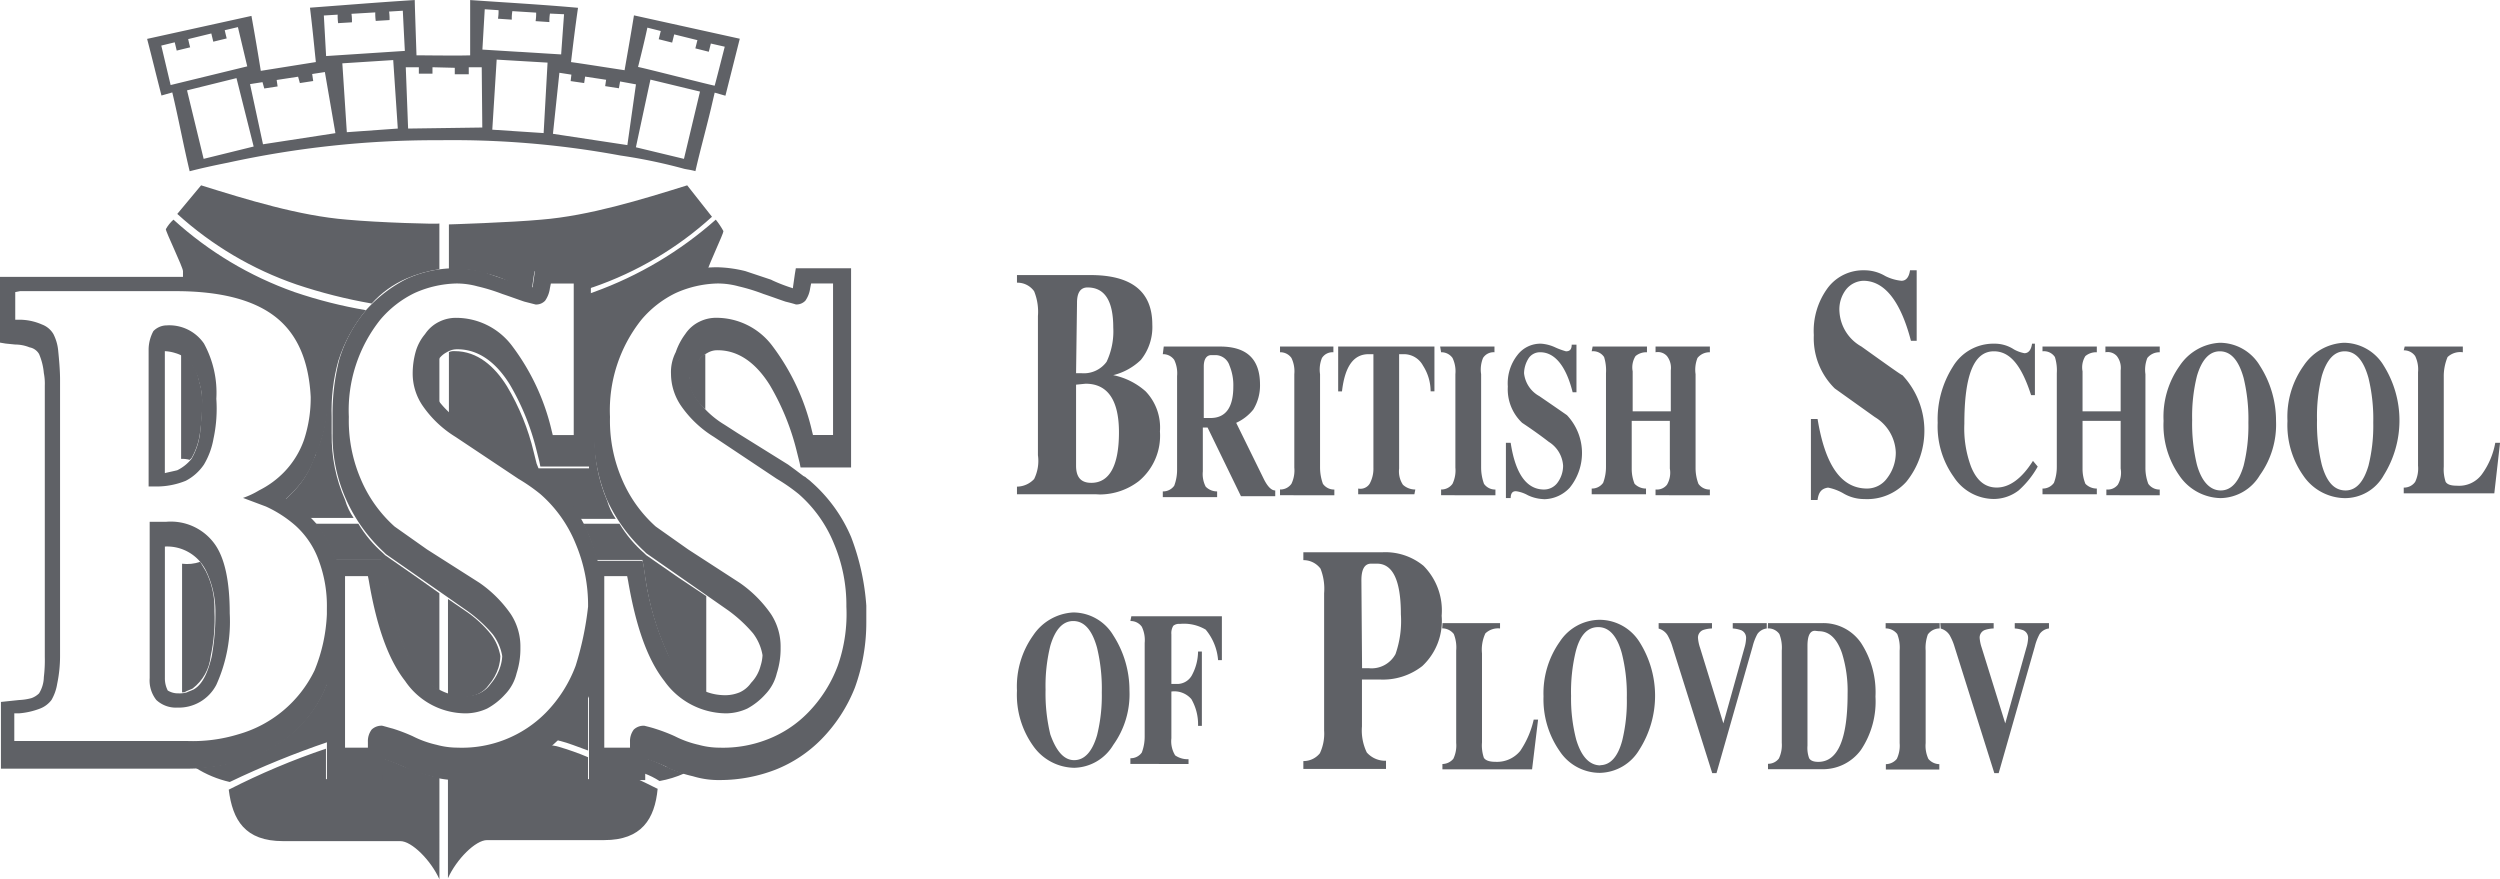
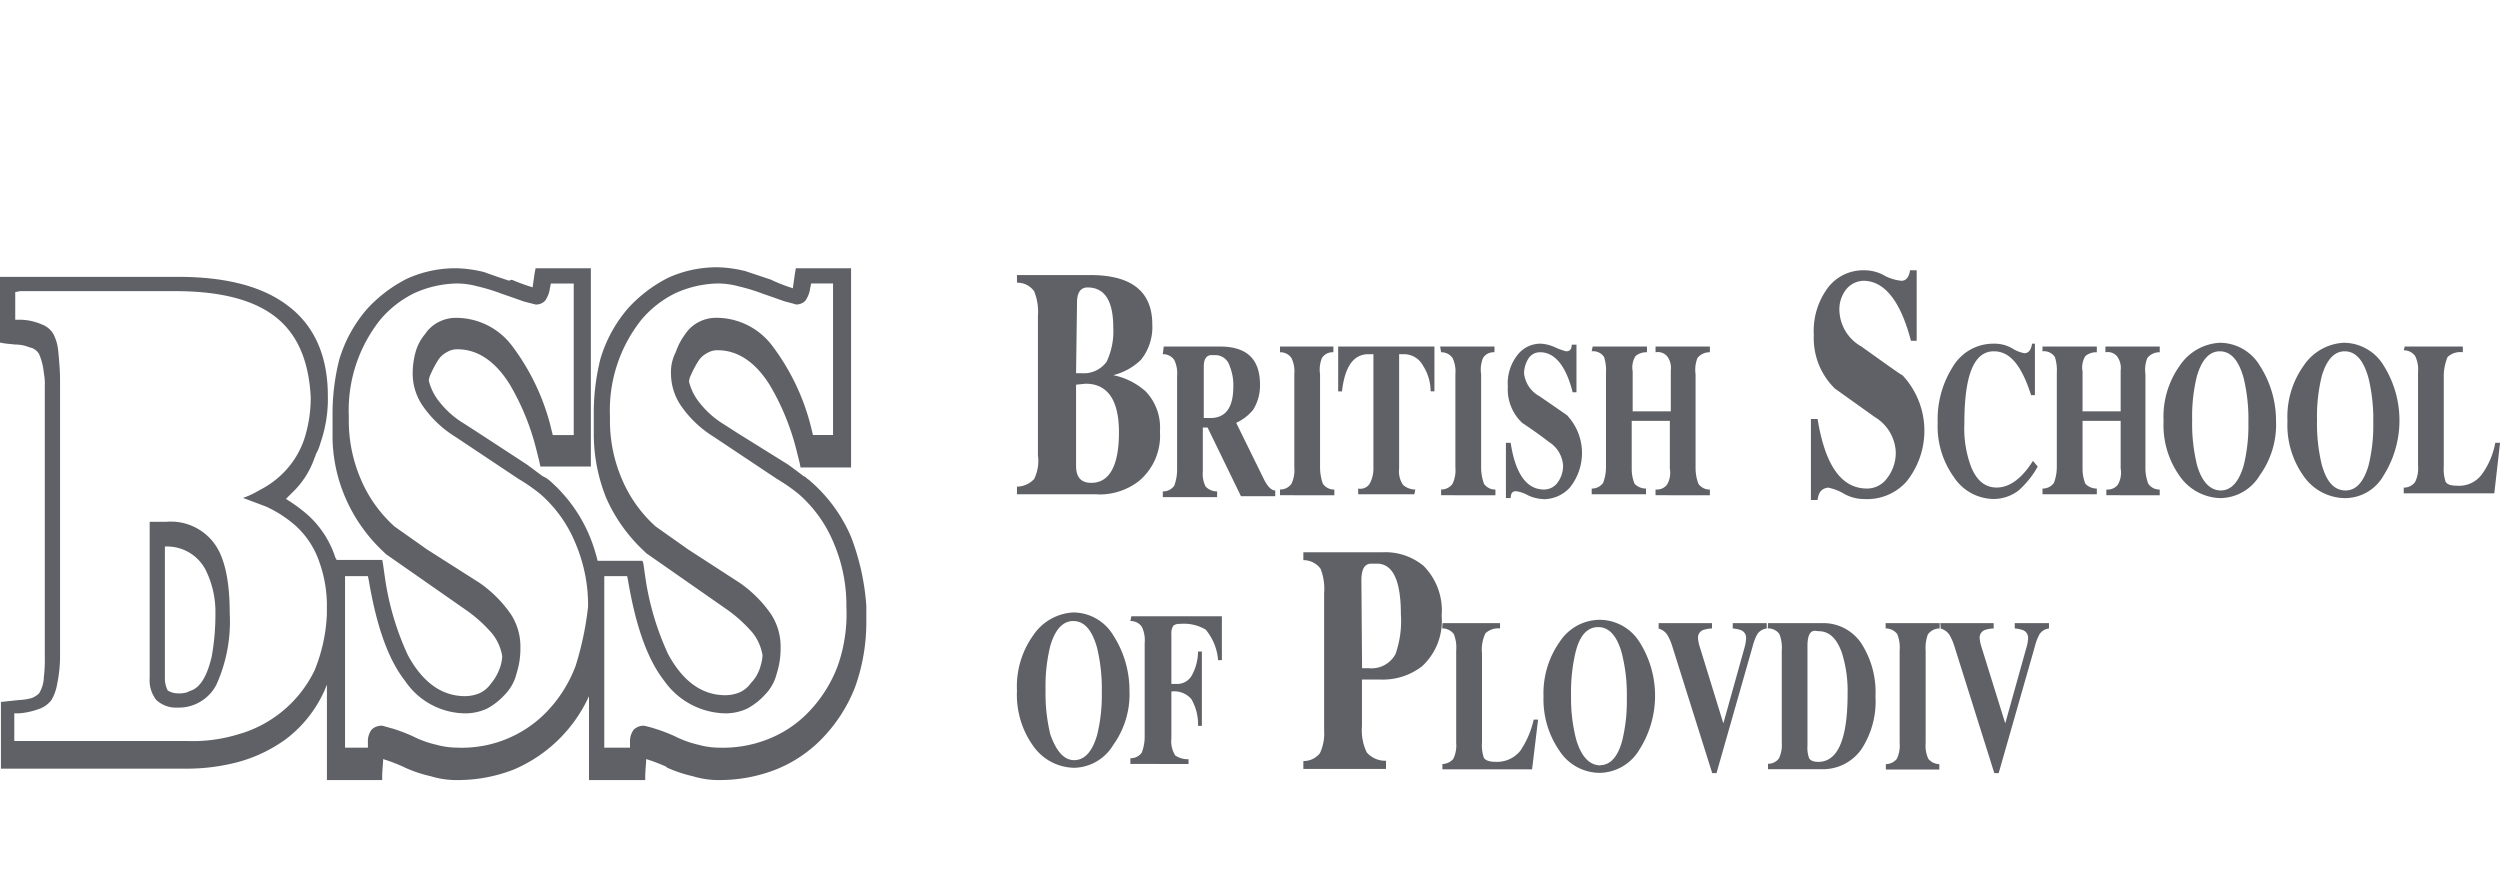
<svg xmlns="http://www.w3.org/2000/svg" width="221.713" height="77.971" viewBox="0 0 221.713 77.971">
  <defs>
    <clipPath id="clip-path">
-       <path id="Path_1" data-name="Path 1" d="M47.069,63.656A4.243,4.243,0,0,1,46.9,64.67a4.432,4.432,0,0,1-.845,1.521,2.485,2.485,0,0,1-1.014.845,3.392,3.392,0,0,1-1.268.254,7.4,7.4,0,0,1-1.352-.169V58.584l1.606,1.1a10.118,10.118,0,0,1,2.2,2.029A4.42,4.42,0,0,1,47.069,63.656Zm-5.663-26.2a9.238,9.238,0,0,0-.676,1.268c-.085.169-.085.423-.169.592a3.883,3.883,0,0,0,.93,1.86c0,.085.085.085.169.169V37.2C41.575,37.2,41.49,37.368,41.405,37.453Zm-9.3,6.509V42.44a16.465,16.465,0,0,1,.592-4.987,13.685,13.685,0,0,1,2.451-4.48,40.971,40.971,0,0,1-6.339-1.606,31.606,31.606,0,0,1-10.735-6.424,3.309,3.309,0,0,0-.676.845c0,.254,1.521,3.381,1.521,3.719V30.1c3.212.085,6.762.676,9.3,2.62s3.466,4.818,3.466,7.945a11.973,11.973,0,0,1-.676,4.226c-.085.254-.254.592-.338.845,0,.169-.085.254-.169.423a7.714,7.714,0,0,1-2.029,3.127l-.507.507a9.487,9.487,0,0,1,1.86,1.352l.254.254h3.973a5.606,5.606,0,0,1-.761-1.606A13.857,13.857,0,0,1,32.108,43.961ZM39.63,56.64,36.841,54.7l-.085-.085-.085-.085a10.98,10.98,0,0,1-2.2-2.62h-3.8a9.029,9.029,0,0,1,1.691,3.043c0,.085,0,.085.085.169H36.5l.085.423.169,1.183a24.538,24.538,0,0,0,2.029,6.847A6.473,6.473,0,0,0,41.659,66.7V58.077ZM31.431,66.7a11.046,11.046,0,0,1-3.381,4.226,13.028,13.028,0,0,1-4.226,2.029,14.846,14.846,0,0,1-3.8.592,9.676,9.676,0,0,0,3.043,1.268,78.252,78.252,0,0,1,8.706-3.55V66.107C31.516,66.276,31.516,66.53,31.431,66.7Zm30.345,6.762h0a10.8,10.8,0,0,0-1.86-.761v.085l-.085,1.268h0a6.739,6.739,0,0,1,1.352.676h0a9.487,9.487,0,0,0,2.2-.676A9.013,9.013,0,0,1,61.776,73.461Zm-9.551-2.536-.169.169c.085,0,.254.085.338.085.676.169,1.521.507,2.451.845v-4.9A13.274,13.274,0,0,1,52.225,70.925ZM62.791,56.64,60,54.7l-.085-.085-.085-.085a10.979,10.979,0,0,1-2.2-2.62H54.423c.169.338.338.761.507,1.1a20.4,20.4,0,0,1,.676,2.113h4.057l.085.423.169,1.183a24.538,24.538,0,0,0,2.029,6.847,6.6,6.6,0,0,0,3.381,3.381V58.331Zm1.775-19.187a2.326,2.326,0,0,0-.676,1.268c-.085.169-.085.423-.169.592a4.669,4.669,0,0,0,1.521,2.451v-4.9C64.988,36.946,64.819,37.2,64.566,37.453Zm1.606-12.51a33.4,33.4,0,0,1-10.819,6.424c-.169.085-.338.085-.423.169V47H50.45l-.169-.423-.254-1.014a20.639,20.639,0,0,0-2.367-5.832c-1.1-1.775-2.62-3.127-4.649-3.127a1.072,1.072,0,0,0-.507.085v5.494a12.094,12.094,0,0,0,1.268.93l1.183.761,4.4,2.874.676.507.676.507.169.085c.169.085.338.254.592.423a13.642,13.642,0,0,1,2.62,3.212H57.3a5.606,5.606,0,0,1-.761-1.606,13.783,13.783,0,0,1-1.1-5.832V42.524a16.465,16.465,0,0,1,.592-4.987,13.685,13.685,0,0,1,2.451-4.48,9.272,9.272,0,0,1,3.55-2.7,9.485,9.485,0,0,1,3.381-.845c.169-.676,1.437-3.3,1.437-3.55A7.051,7.051,0,0,0,66.172,24.943ZM59.241,74.56h-4.4V72.616a23.892,23.892,0,0,0-2.62-.93c-.254-.085-.507-.085-.761-.169a17.452,17.452,0,0,1-3.381,2.113,14.013,14.013,0,0,1-4.9.93,2.34,2.34,0,0,1-.761-.085v8.875c.761-1.691,2.451-3.381,3.466-3.381h10.4c3.3,0,4.48-1.86,4.733-4.564C61.1,75.49,60.339,75.067,59.241,74.56Zm-18.427-.338c-.761-.169-1.521-.507-2.282-.761l-.169-.085a15.24,15.24,0,0,0-1.775-.676v.085L36.5,74.053v.507H31.6v-2.7a64.2,64.2,0,0,0-8.622,3.635c.338,2.7,1.437,4.564,4.818,4.564h10.4c1.014,0,2.7,1.691,3.466,3.381V74.391A3,3,0,0,1,40.814,74.222ZM63.636,21.9c-4.057,1.268-8.706,2.7-12.933,3.043-2.7.254-8.2.423-8.2.423v3.973h.761a7.636,7.636,0,0,1,2.367.338,9.655,9.655,0,0,1,2.2.761l.169.085c.507.169,1.268.507,1.86.676v-.085l.169-1.183.085-.423h4.9v1.521c.085,0,.169-.085.254-.085a30.457,30.457,0,0,0,10.566-6.255ZM33.46,24.943c-4.226-.338-8.875-1.775-12.933-3.043l-2.113,2.536A30.457,30.457,0,0,0,28.98,30.691a45.447,45.447,0,0,0,6.678,1.691,8.789,8.789,0,0,1,3.043-2.2,11.867,11.867,0,0,1,2.958-.845V25.281C41.659,25.366,36.165,25.2,33.46,24.943Zm-13.1,14.369a3.57,3.57,0,0,0-1.352-2.282c-.085-.085-.169-.085-.254-.169v9.3a2.34,2.34,0,0,1,.761.085l.169-.169a5.989,5.989,0,0,0,.761-2.367,15.457,15.457,0,0,0,.169-2.789v-.085A4.786,4.786,0,0,0,20.358,39.312Zm.592,16.821c-.169-.254-.338-.592-.507-.845h0a3.494,3.494,0,0,1-1.606.169V66.868c.169,0,.254,0,.338-.085.169-.085.423-.169.592-.254a4.134,4.134,0,0,0,1.606-2.874,15.464,15.464,0,0,0,.338-3.973V59.43h0A7.268,7.268,0,0,0,20.95,56.133Z" transform="translate(-17.4 -21.9)" fill="#5f6166" />
-     </clipPath>
+       </clipPath>
  </defs>
  <g id="BSP" transform="translate(-144.787 -978.029)">
    <g id="Group_21" data-name="Group 21" transform="translate(-260.213 798.714)">
      <g id="Group_1" transform="translate(419.708 195.751)" clip-path="url(#clip-path)">
-         <path id="Path_1-2" data-name="Path_1" d="M67.816,83.082l-49.7.845L17.1,21.8l49.7.085Z" transform="translate(-17.354 -21.885)" fill="#5f6166" />
-       </g>
+         </g>
      <path id="Path_7" d="M75.482,54.421a13.539,13.539,0,0,0-3.55-4.9c-.169-.169-.338-.254-.507-.423l-.169-.085L70.58,48.5,69.9,48l-4.48-2.789-1.183-.761a8.084,8.084,0,0,1-2.2-1.944,4.82,4.82,0,0,1-.93-1.86,1.567,1.567,0,0,1,.169-.592,9.238,9.238,0,0,1,.676-1.268,2,2,0,0,1,.761-.676,1.7,1.7,0,0,1,.93-.254c2.029,0,3.55,1.352,4.649,3.127a21.7,21.7,0,0,1,2.367,5.832l.254,1.014.085.423h4.48V30.585h-4.9l-.085.507-.169,1.183v.085a15.24,15.24,0,0,1-1.775-.676l-.169-.085L66.1,30.838a11.415,11.415,0,0,0-2.367-.338,10.4,10.4,0,0,0-4.48.93,12.373,12.373,0,0,0-3.55,2.7,12.174,12.174,0,0,0-2.451,4.48A19.647,19.647,0,0,0,52.66,43.6v1.521a15.22,15.22,0,0,0,1.1,5.832,14.32,14.32,0,0,0,3.381,4.733l.085.085.085.085L60.1,57.8l4.48,3.127a12.526,12.526,0,0,1,2.2,2.029,4.42,4.42,0,0,1,.845,1.944,3.6,3.6,0,0,1-.169.93,3.381,3.381,0,0,1-.845,1.521,2.485,2.485,0,0,1-1.014.845,3.392,3.392,0,0,1-1.268.254c-2.367,0-3.973-1.606-5.072-3.635a24.539,24.539,0,0,1-2.029-6.847l-.169-1.183-.085-.254H53a15.456,15.456,0,0,0-.676-2.113,13.318,13.318,0,0,0-3.466-4.9,2.569,2.569,0,0,0-.592-.423l-.169-.085-.676-.507L46.743,48l-4.4-2.874-1.183-.761a8.084,8.084,0,0,1-2.2-1.944,4.82,4.82,0,0,1-.93-1.86,1.567,1.567,0,0,1,.169-.592,9.238,9.238,0,0,1,.676-1.268,2,2,0,0,1,.761-.676,1.7,1.7,0,0,1,.93-.254c2.029,0,3.55,1.352,4.649,3.127a21.7,21.7,0,0,1,2.367,5.832l.254,1.014.085.423h4.48V30.585H47.5l-.085.423-.169,1.183v.085a16.443,16.443,0,0,1-1.86-.676l-.254.085c-.761-.254-1.521-.507-2.2-.761a11.415,11.415,0,0,0-2.367-.338,10.4,10.4,0,0,0-4.48.93,12.373,12.373,0,0,0-3.55,2.7,12.174,12.174,0,0,0-2.451,4.48,19.647,19.647,0,0,0-.592,4.987v1.521a13.857,13.857,0,0,0,1.183,5.832,14.32,14.32,0,0,0,3.381,4.733l.085.085.085.085,2.789,1.944,4.48,3.127a12.527,12.527,0,0,1,2.2,2.029,4.42,4.42,0,0,1,.845,1.944,3.594,3.594,0,0,1-.169.93,4.432,4.432,0,0,1-.845,1.521,2.485,2.485,0,0,1-1.014.845,3.392,3.392,0,0,1-1.268.254c-2.367,0-3.973-1.606-5.072-3.635a24.539,24.539,0,0,1-2.029-6.847l-.169-1.183L33.9,56.45H29.838c0-.085,0-.085-.085-.169a8.674,8.674,0,0,0-2.536-3.888,14.948,14.948,0,0,0-1.86-1.352l.507-.507a7.714,7.714,0,0,0,2.029-3.127c.085-.169.085-.254.169-.423a3.533,3.533,0,0,0,.338-.845,11.973,11.973,0,0,0,.676-4.226c0-3.127-.93-6-3.466-7.945-2.7-2.113-6.509-2.62-9.805-2.62H0v5.832l.507.085.845.085A3.392,3.392,0,0,1,2.62,37.6a1.222,1.222,0,0,1,.845.592,5.519,5.519,0,0,1,.423,1.691,4.82,4.82,0,0,1,.085,1.1v24.09a12.483,12.483,0,0,1-.085,1.775,2.85,2.85,0,0,1-.423,1.437,1.841,1.841,0,0,1-.676.423,4.947,4.947,0,0,1-1.1.169l-1.606.169v5.917H16.4a17.726,17.726,0,0,0,4.733-.592,13.027,13.027,0,0,0,4.226-2.029,11.046,11.046,0,0,0,3.381-4.226c.085-.169.169-.423.254-.592v8.453h4.9v-.507L33.98,74.2v-.085a15.236,15.236,0,0,1,1.775.676l.169.085a12.055,12.055,0,0,0,2.282.761,7.815,7.815,0,0,0,2.451.338,13.658,13.658,0,0,0,4.9-.93,12.868,12.868,0,0,0,6.678-6.509v7.438h4.987v-.507l.085-1.268v-.085a15.238,15.238,0,0,1,1.775.676l.085.085a12.055,12.055,0,0,0,2.282.761,7.815,7.815,0,0,0,2.451.338,13.658,13.658,0,0,0,4.9-.93,11.785,11.785,0,0,0,4.057-2.7,13.713,13.713,0,0,0,2.958-4.564,16.934,16.934,0,0,0,1.014-5.832V60.507A21.206,21.206,0,0,0,75.482,54.421ZM27.894,66.255a10.757,10.757,0,0,1-6.762,5.663,13.839,13.839,0,0,1-4.564.592H1.268V70.058h.423a6.635,6.635,0,0,0,1.86-.423,2.308,2.308,0,0,0,1.014-.761,4.162,4.162,0,0,0,.507-1.437,12.07,12.07,0,0,0,.254-2.451V40.474c0-.845-.085-1.775-.169-2.62a4.054,4.054,0,0,0-.423-1.437,1.974,1.974,0,0,0-1.014-.845,5.014,5.014,0,0,0-1.944-.423H1.352V32.7l.423-.085H15.553q5.959,0,8.875,2.282c1.944,1.521,2.958,3.888,3.127,7.1a11.9,11.9,0,0,1-.592,3.8,7.81,7.81,0,0,1-1.775,2.874,8.168,8.168,0,0,1-2.2,1.606,7.493,7.493,0,0,1-1.437.676l2.029.761a10.694,10.694,0,0,1,2.62,1.691,7.633,7.633,0,0,1,2.113,3.212,11.514,11.514,0,0,1,.676,4.142v.507A14.7,14.7,0,0,1,27.894,66.255Zm23.16-.423a11.889,11.889,0,0,1-2.62,4.142A10.448,10.448,0,0,1,40.573,73.1a7.04,7.04,0,0,1-1.86-.254,8.993,8.993,0,0,1-2.113-.761,15.239,15.239,0,0,0-1.775-.676c-.338-.085-.592-.169-.93-.254a1.271,1.271,0,0,0-.93.338,1.7,1.7,0,0,0-.338,1.1V73.1H30.6V57.887h2.029l.085.423c.676,3.973,1.691,6.931,3.212,8.875a6.5,6.5,0,0,0,5.41,2.874,4.606,4.606,0,0,0,1.86-.423A5.922,5.922,0,0,0,44.8,68.368a4.03,4.03,0,0,0,1.014-1.86,7.119,7.119,0,0,0,.338-2.282,5.243,5.243,0,0,0-.845-2.958,10.938,10.938,0,0,0-2.789-2.789L37.868,55.52l-2.874-2.029a11.806,11.806,0,0,1-3.043-4.311,13.111,13.111,0,0,1-1.014-5.41,12.892,12.892,0,0,1,2.789-8.622,9.255,9.255,0,0,1,3.043-2.367,9.543,9.543,0,0,1,3.719-.845,7.04,7.04,0,0,1,1.86.254,16.7,16.7,0,0,1,2.2.676c.761.254,1.437.507,1.944.676L47.5,33.8a1.085,1.085,0,0,0,.845-.338,2.491,2.491,0,0,0,.423-1.1l.085-.423h2.029v13.44h-1.86l-.085-.338a19.951,19.951,0,0,0-3.55-7.607,6.206,6.206,0,0,0-4.9-2.451,3.315,3.315,0,0,0-1.521.338,3.159,3.159,0,0,0-1.268,1.1,4.211,4.211,0,0,0-.845,1.606,7.2,7.2,0,0,0-.254,1.944,5.06,5.06,0,0,0,.93,2.874,9.724,9.724,0,0,0,2.874,2.7l5.579,3.719a15.911,15.911,0,0,1,1.944,1.352,11.638,11.638,0,0,1,3.127,4.4,13.979,13.979,0,0,1,1.1,5.579A27.509,27.509,0,0,1,51.054,65.832Zm23.245,0a11.888,11.888,0,0,1-2.62,4.142,10.07,10.07,0,0,1-3.55,2.367,10.8,10.8,0,0,1-4.311.761,7.04,7.04,0,0,1-1.86-.254,8.993,8.993,0,0,1-2.113-.761,15.239,15.239,0,0,0-1.775-.676c-.254-.085-.592-.169-.93-.254a1.271,1.271,0,0,0-.93.338,1.7,1.7,0,0,0-.338,1.1V73.1H53.59V57.887h2.029l.085.423c.676,3.973,1.691,6.931,3.212,8.875a6.771,6.771,0,0,0,5.494,2.874,4.606,4.606,0,0,0,1.86-.423,5.922,5.922,0,0,0,1.606-1.268,4.03,4.03,0,0,0,1.014-1.86,7.119,7.119,0,0,0,.338-2.282,5.243,5.243,0,0,0-.845-2.958,10.938,10.938,0,0,0-2.789-2.789L61.028,55.52l-2.874-2.029a11.806,11.806,0,0,1-3.043-4.311,13.111,13.111,0,0,1-1.014-5.41,12.892,12.892,0,0,1,2.789-8.622,9.255,9.255,0,0,1,3.043-2.367,9.543,9.543,0,0,1,3.719-.845,7.04,7.04,0,0,1,1.86.254,16.7,16.7,0,0,1,2.2.676c.761.254,1.437.507,1.944.676.338.085.676.169.93.254a1.085,1.085,0,0,0,.845-.338,2.491,2.491,0,0,0,.423-1.1l.085-.423h1.944v13.44H72.1l-.085-.338a19.951,19.951,0,0,0-3.55-7.607,6.206,6.206,0,0,0-4.9-2.451,3.315,3.315,0,0,0-1.521.338,3.159,3.159,0,0,0-1.268,1.1,5.845,5.845,0,0,0-.845,1.606,3.853,3.853,0,0,0-.423,1.944,5.06,5.06,0,0,0,.93,2.874,9.724,9.724,0,0,0,2.874,2.7l5.579,3.719a15.91,15.91,0,0,1,1.944,1.352,11.638,11.638,0,0,1,3.127,4.4,13.979,13.979,0,0,1,1.1,5.579A13.847,13.847,0,0,1,74.3,65.832Z" transform="translate(405 172.52)" fill="#5f6166" />
-       <path id="Path_9" d="M20.5,38.2a3.726,3.726,0,0,0-3.3-1.606,1.669,1.669,0,0,0-1.183.507,3.5,3.5,0,0,0-.423,1.606V50.883h.676a6.888,6.888,0,0,0,2.62-.507A4.39,4.39,0,0,0,20.5,48.939a6.711,6.711,0,0,0,.845-2.282,12.583,12.583,0,0,0,.254-3.55A9.088,9.088,0,0,0,20.5,38.2Zm-.169,5.072c0,.93-.085,1.86-.169,2.789a5.989,5.989,0,0,1-.761,2.367,3.742,3.742,0,0,1-1.268,1.014c-.338.085-.761.169-1.1.254V38.881a3.6,3.6,0,0,1,.93.169,3,3,0,0,1,.761.338A3.968,3.968,0,0,1,20.08,41.67,5.308,5.308,0,0,1,20.333,43.276Z" transform="translate(402.586 171.577)" fill="#5f6166" />
      <path id="Path_10" d="M21.445,59.14A4.789,4.789,0,0,0,17.134,57.2H15.7V71.058A2.794,2.794,0,0,0,16.289,73a2.542,2.542,0,0,0,1.86.676,3.755,3.755,0,0,0,3.466-2.029A13.6,13.6,0,0,0,22.8,65.31C22.8,62.521,22.375,60.408,21.445,59.14Zm.085,5.832v.254a21.019,21.019,0,0,1-.338,3.973c-.254,1.014-.676,2.367-1.606,2.874-.169.085-.423.169-.592.254a2.34,2.34,0,0,1-.761.085,1.7,1.7,0,0,1-.93-.254,2.34,2.34,0,0,1-.254-1.1V59.393a3.847,3.847,0,0,1,3.635,2.113A8.368,8.368,0,0,1,21.529,64.972Z" transform="translate(402.574 168.393)" fill="#5f6166" />
      <path id="Union_2" data-name="Union 2" d="M1.446,42.179a7.782,7.782,0,0,1-1.437-4.9,7.782,7.782,0,0,1,1.437-4.9A4.562,4.562,0,0,1,5,30.345a4.15,4.15,0,0,1,3.55,2.029,8.994,8.994,0,0,1,1.436,4.9,7.7,7.7,0,0,1-1.436,4.818,4.139,4.139,0,0,1-3.466,2.029A4.529,4.529,0,0,1,1.446,42.179ZM2.967,33.3a14.817,14.817,0,0,0-.422,3.888,15.464,15.464,0,0,0,.422,3.973c.508,1.437,1.184,2.282,2.113,2.282s1.607-.761,2.029-2.2a14.577,14.577,0,0,0,.423-3.8,15.46,15.46,0,0,0-.423-3.973C6.687,31.951,6.01,31.106,5,31.106,4.066,31.106,3.39,31.866,2.967,33.3Zm7.1,10.481v-.508a1.2,1.2,0,0,0,1.014-.507,3.947,3.947,0,0,0,.254-1.437V33.05a2.733,2.733,0,0,0-.254-1.437,1.2,1.2,0,0,0-1.014-.507l.085-.423h8.03v3.889h-.337a4.8,4.8,0,0,0-1.1-2.705,3.782,3.782,0,0,0-2.282-.507.805.805,0,0,0-.591.168,1.257,1.257,0,0,0-.169.761v4.395h.422a1.487,1.487,0,0,0,1.437-.845,4.494,4.494,0,0,0,.507-2.029h.338V40.4h-.338a4.481,4.481,0,0,0-.591-2.367,1.991,1.991,0,0,0-1.775-.676V41.5a2.391,2.391,0,0,0,.337,1.521,1.941,1.941,0,0,0,1.184.338v.423ZM70.42,20.371V13.186h.591c.677,4.142,2.113,6.17,4.4,6.17a2.2,2.2,0,0,0,1.775-.93,3.7,3.7,0,0,0,.761-2.282,3.825,3.825,0,0,0-1.86-3.128l-3.55-2.535a6.24,6.24,0,0,1-1.859-4.734,6.406,6.406,0,0,1,1.267-4.226A3.929,3.929,0,0,1,75.153,0a3.614,3.614,0,0,1,1.859.508A4.075,4.075,0,0,0,78.449.93c.423,0,.676-.338.76-.93H79.8V6.255h-.508C78.365,2.7,76.928.93,75.068.93a2.056,2.056,0,0,0-1.521.761,2.886,2.886,0,0,0-.592,2.029A3.8,3.8,0,0,0,74.9,6.762C77.266,8.453,78.449,9.3,78.534,9.3a7.2,7.2,0,0,1,.338,9.467,4.678,4.678,0,0,1-3.72,1.521,3.618,3.618,0,0,1-1.859-.507,4.418,4.418,0,0,0-1.353-.508c-.591.085-.845.423-.93,1.1Zm-23.837-.085a3.539,3.539,0,0,1-1.268-.338,3.025,3.025,0,0,0-.93-.338c-.423-.085-.591.169-.591.591h-.423V15.3h.423c.422,2.789,1.436,4.142,2.958,4.142a1.482,1.482,0,0,0,1.184-.591,2.537,2.537,0,0,0,.507-1.522,2.688,2.688,0,0,0-1.268-2.113c-.76-.591-1.606-1.184-2.366-1.69a4.085,4.085,0,0,1-1.268-3.212,4.064,4.064,0,0,1,.845-2.789A2.564,2.564,0,0,1,46.5,6.509a3.558,3.558,0,0,1,1.268.338,6.381,6.381,0,0,0,.93.338c.338,0,.507-.169.507-.591h.423V10.82h-.338c-.591-2.367-1.606-3.551-2.874-3.551a1.207,1.207,0,0,0-1.014.507,2.555,2.555,0,0,0-.422,1.353,2.632,2.632,0,0,0,1.352,2.029c1.607,1.1,2.452,1.691,2.452,1.691a4.887,4.887,0,0,1,.254,6.423A3.162,3.162,0,0,1,46.819,20.3C46.741,20.3,46.662,20.293,46.583,20.286ZM83.1,18.342a7.7,7.7,0,0,1-1.437-4.818,8.709,8.709,0,0,1,1.353-4.987,4.184,4.184,0,0,1,3.634-2.029,3.126,3.126,0,0,1,1.775.507,3.031,3.031,0,0,0,.931.338c.337,0,.591-.254.676-.845h.254v4.564h-.338c-.845-2.62-1.859-3.888-3.3-3.888-1.775,0-2.62,2.113-2.62,6.424a9.71,9.71,0,0,0,.591,3.8c.508,1.268,1.268,1.859,2.282,1.859,1.1,0,2.2-.76,3.212-2.366l.422.507a8.088,8.088,0,0,1-1.69,2.113,3.646,3.646,0,0,1-2.2.76A4.262,4.262,0,0,1,83.1,18.342Zm31.021-.085a7.782,7.782,0,0,1-1.437-4.9,7.782,7.782,0,0,1,1.437-4.9,4.562,4.562,0,0,1,3.55-2.029,4.15,4.15,0,0,1,3.55,2.029,9.166,9.166,0,0,1,0,9.72,3.937,3.937,0,0,1-3.466,2.029A4.528,4.528,0,0,1,114.12,18.257Zm1.606-8.875a14.818,14.818,0,0,0-.423,3.888,15.46,15.46,0,0,0,.423,3.973c.423,1.522,1.1,2.282,2.113,2.282.93,0,1.606-.76,2.029-2.2a14.577,14.577,0,0,0,.423-3.8,15.464,15.464,0,0,0-.423-3.973c-.423-1.522-1.1-2.367-2.113-2.367C116.825,7.185,116.149,7.945,115.726,9.383Zm-12.595,8.875a7.781,7.781,0,0,1-1.436-4.9,7.781,7.781,0,0,1,1.436-4.9,4.563,4.563,0,0,1,3.55-2.029,4.148,4.148,0,0,1,3.55,2.029,9,9,0,0,1,1.437,4.9,7.7,7.7,0,0,1-1.437,4.818,4.139,4.139,0,0,1-3.465,2.029A4.53,4.53,0,0,1,103.131,18.257Zm1.522-8.875a14.818,14.818,0,0,0-.423,3.888,15.46,15.46,0,0,0,.423,3.973c.422,1.522,1.184,2.282,2.113,2.282s1.606-.76,2.029-2.2a14.614,14.614,0,0,0,.422-3.8,15.5,15.5,0,0,0-.422-3.973c-.423-1.522-1.1-2.367-2.113-2.367C105.752,7.185,105.075,7.945,104.653,9.383ZM12.942,20.118V19.61a1.207,1.207,0,0,0,1.014-.507,3.969,3.969,0,0,0,.253-1.437V9.383a2.74,2.74,0,0,0-.253-1.437,1.207,1.207,0,0,0-1.014-.507l.084-.677h4.988c2.366,0,3.55,1.1,3.55,3.381a4.1,4.1,0,0,1-.591,2.2,4.129,4.129,0,0,1-1.522,1.184L21.9,18.511q.506,1.014,1.014,1.014v.508H19.873l-2.958-6.086h-.423v3.888a2.428,2.428,0,0,0,.254,1.352,1.4,1.4,0,0,0,1.014.423v.508Zm3.634-11.58V13.1h.591q2.029,0,2.029-2.789a4.544,4.544,0,0,0-.337-1.859,1.324,1.324,0,0,0-1.184-.93h-.423C16.83,7.523,16.576,7.861,16.576,8.537ZM96.622,19.948v-.508a1.14,1.14,0,0,0,1.015-.422,2.111,2.111,0,0,0,.253-1.437V13.355H94.51v4.226a3.506,3.506,0,0,0,.253,1.353,1.4,1.4,0,0,0,1.014.422v.508H90.959v-.508a1.206,1.206,0,0,0,1.014-.507,3.947,3.947,0,0,0,.254-1.437V9.129a3.948,3.948,0,0,0-.169-1.436,1.159,1.159,0,0,0-1.1-.508V6.762h4.818v.508a1.476,1.476,0,0,0-1.014.338A1.88,1.88,0,0,0,94.51,8.96v3.55h3.38V8.875a1.713,1.713,0,0,0-.338-1.267,1.087,1.087,0,0,0-1.014-.338V6.762h4.818v.508a1.364,1.364,0,0,0-1.1.507,2.818,2.818,0,0,0-.169,1.437V17.5a3.947,3.947,0,0,0,.254,1.437,1.206,1.206,0,0,0,1.014.507v.508Zm-39.981,0v-.508a1.139,1.139,0,0,0,1.014-.422,2.107,2.107,0,0,0,.254-1.437V13.355H54.528v4.226a3.506,3.506,0,0,0,.254,1.353,1.4,1.4,0,0,0,1.014.422v.508H50.979v-.508a1.207,1.207,0,0,0,1.014-.507,3.947,3.947,0,0,0,.253-1.437V9.129a3.968,3.968,0,0,0-.168-1.436,1.159,1.159,0,0,0-1.1-.508l.085-.423h4.818v.508a1.475,1.475,0,0,0-1.014.338,1.876,1.876,0,0,0-.254,1.352v3.55h3.381V8.875a1.71,1.71,0,0,0-.338-1.267,1.086,1.086,0,0,0-1.014-.338V6.762H61.46v.508a1.363,1.363,0,0,0-1.1.507,2.818,2.818,0,0,0-.169,1.437V17.5a3.947,3.947,0,0,0,.254,1.437,1.2,1.2,0,0,0,1.014.507v.508Zm-19.018,0v-.508a1.207,1.207,0,0,0,1.014-.507,2.74,2.74,0,0,0,.253-1.437V9.213a2.742,2.742,0,0,0-.253-1.437,1.207,1.207,0,0,0-1.014-.507l-.085-.508h4.818v.508a1.107,1.107,0,0,0-1.014.507,2.713,2.713,0,0,0-.169,1.437V17.5a4.292,4.292,0,0,0,.254,1.437,1.206,1.206,0,0,0,1.014.507v.508Zm-14.286,0v-.508a1.2,1.2,0,0,0,1.014-.507,2.732,2.732,0,0,0,.254-1.437V9.213a2.733,2.733,0,0,0-.254-1.437,1.2,1.2,0,0,0-1.014-.507V6.762h4.734v.508a1.107,1.107,0,0,0-1.014.507,2.713,2.713,0,0,0-.169,1.437V17.5a4.292,4.292,0,0,0,.254,1.437,1.206,1.206,0,0,0,1.014.507v.508ZM7.025,19.864H.009v-.677a2.117,2.117,0,0,0,1.522-.676A3.629,3.629,0,0,0,1.868,16.4V4.057a4.824,4.824,0,0,0-.338-2.2A1.81,1.81,0,0,0,.009,1.1V.423H6.518c3.634,0,5.494,1.436,5.494,4.395A4.64,4.64,0,0,1,11,7.945,5.391,5.391,0,0,1,8.546,9.3a6.17,6.17,0,0,1,2.874,1.437,4.63,4.63,0,0,1,1.268,3.55,5.237,5.237,0,0,1-1.859,4.4,5.7,5.7,0,0,1-3.464,1.194Q7.195,19.875,7.025,19.864ZM5.25,10.143v7.185c0,1.014.423,1.522,1.353,1.522,1.606,0,2.451-1.522,2.451-4.48,0-2.874-1.014-4.311-2.958-4.311Zm.085-7.269L5.25,9.129h.507a2.5,2.5,0,0,0,2.2-1.014,6.324,6.324,0,0,0,.592-3.043q0-3.551-2.282-3.55C5.673,1.522,5.334,1.944,5.334,2.874ZM30.27,19.864v-.508a.971.971,0,0,0,1.014-.422,2.786,2.786,0,0,0,.337-1.437V7.439H31.2c-1.353,0-2.113,1.1-2.367,3.3h-.338V6.762h8.537v3.973h-.338a4.246,4.246,0,0,0-.677-2.282,1.922,1.922,0,0,0-1.69-1.014H33.9V17.582a2.15,2.15,0,0,0,.338,1.437,1.61,1.61,0,0,0,1.1.422l-.085.423Zm92.725-.085v-.508a1.2,1.2,0,0,0,1.014-.507,2.732,2.732,0,0,0,.254-1.437V9.044a2.728,2.728,0,0,0-.254-1.436,1.2,1.2,0,0,0-1.014-.508l.085-.338h5.156v.508a1.64,1.64,0,0,0-1.353.423,4.407,4.407,0,0,0-.338,1.775v7.945a3.5,3.5,0,0,0,.169,1.353c.169.254.508.338,1.014.338a2.5,2.5,0,0,0,2.2-1.015,6.8,6.8,0,0,0,1.184-2.789h.423l-.508,4.48ZM23.254,6.762h.084Z" transform="translate(495.181 203.286)" fill="#5f6166" />
    </g>
-     <path id="Exclusion_2" data-name="Exclusion 2" d="M-35.973-1028.823h0c-.284-1.185-.533-2.368-.775-3.513s-.485-2.3-.765-3.471l-.959.274c-.2-.778-.4-1.571-.593-2.338l0-.008c-.218-.871-.444-1.772-.68-2.676l9.253-2.038c.314,1.75.585,3.343.828,4.872l4.883-.779c-.044-.42-.085-.824-.126-1.222v-.01c-.12-1.177-.234-2.288-.395-3.59l2.487-.19h.015c2.339-.18,4.359-.335,6.791-.489,0,.327.057,1.979.1,3.306.024.7.045,1.309.054,1.6.494,0,1,0,1.535.009h.041c.534,0,1.085.009,1.622.009.6,0,1.115-.006,1.561-.018V-1044c.94.066,1.887.128,2.8.188,2.209.145,4.492.295,6.765.5-.245,1.689-.451,3.381-.62,4.814.922.129,1.974.293,2.992.451l.049.007c.607.094,1.179.183,1.709.263l.132-.757c.246-1.4.478-2.731.7-4.108l9.385,2.072-1.274,5.055-.952-.274c-.107.462-.207.882-.3,1.288-.195.824-.419,1.7-.636,2.545-.268,1.045-.545,2.121-.772,3.128a7.007,7.007,0,0,0-.689-.146c-.119-.021-.221-.039-.312-.06a47.271,47.271,0,0,0-5.645-1.177,81.641,81.641,0,0,0-14.852-1.366c-.349,0-.7,0-1.047.007h-.506a86.185,86.185,0,0,0-18.4,1.99c-1.333.265-2.445.514-3.4.762Zm40.867-8.121c-.037.142-1.075,4.993-1.283,5.964l-.008.037,4.262,1.027,1.423-5.967-4.394-1.061Zm-36.712-.132-4.387,1.086,1.473,6.074,4.436-1.094-1.523-6.065Zm28.635-.472-.571,5.411,6.6,1,.762-5.386-1.407-.257-.107.605-1.217-.191.083-.564-1.862-.281-.083.572-1.2-.174.067-.572-1.059-.165h0Zm-26.326.829h0l-1.109.174,1.15,5.336,6.422-.986-.935-5.42-1.126.174.091.622-1.183.182-.157-.564-1.9.29.083.572-1.183.182-.157-.563Zm20.764-2h0c-.007.143-.324,5.183-.387,6.192l0,.024,4.552.3.348-6.248-4.511-.266Zm-9.178.042-4.51.289c.016.179.393,6.048.4,6.108l4.519-.323-.406-6.074Zm1.117.638.207,5.436,6.579-.092-.05-5.345h-1.15v.621H-12.46v-.572l-1.978-.05v.572h-1.208v-.572Zm21.427-3.513c-.24,1.124-.517,2.245-.828,3.489.089,0,1.838.437,3.529.86l.021.005c1.63.407,3.169.792,3.245.792.07-.218.7-2.7.894-3.456l-1.233-.281-.182.729-1.192-.3.183-.729L7-1040.954l-.182.729-1.191-.3.182-.729-1.192-.3h0Zm-41.918,1.3-1.191.29.828,3.5,6.795-1.657-.828-3.481-1.167.274c.044.208.1.44.173.729l-1.191.29c-.043-.192-.087-.373-.13-.548v-.006l-.043-.176-2.052.5c.045.213.1.452.174.729l-1.192.29c-.044-.193-.088-.375-.131-.551l-.043-.178Zm14.45-2.453-1.225.075q.049.894.1,1.785v.017q.05.9.1,1.795l6.985-.457c-.016-.24-.127-2.455-.182-3.563l-1.217.074a4.485,4.485,0,0,1,.041.755l-1.225.074a4.766,4.766,0,0,1-.041-.754l-2.111.125a4.387,4.387,0,0,1,.042.754l-1.225.074a4.767,4.767,0,0,1-.041-.754Zm12.836,3.1c.068,0,1.621.1,3.266.2l.077,0c1.669.105,3.56.225,3.642.225.014-.214.181-2.549.257-3.562l-1.249-.058a3.7,3.7,0,0,0-.05.754l-1.225-.083a4.02,4.02,0,0,0,.049-.755l-2.11-.132a3.76,3.76,0,0,0-.049.754l-1.225-.083a3.956,3.956,0,0,0,.05-.755l-1.225-.083h0l-.207,3.571Z" transform="translate(197.579 2022.033)" fill="#5f6166" />
    <path id="Path_495" data-name="Path 495" d="M181.728,57.426h4.732V57.9a2.7,2.7,0,0,0-.785.136.717.717,0,0,0-.456.717,3.558,3.558,0,0,0,.184.863l2.085,6.7,1.871-6.7a3.3,3.3,0,0,0,.155-.844.727.727,0,0,0-.436-.717,2.743,2.743,0,0,0-.747-.155v-.475h3.035V57.9a1.193,1.193,0,0,0-.824.485,4.566,4.566,0,0,0-.427,1.105l-3.209,11.237h-.388L183,59.549a4.9,4.9,0,0,0-.446-1.057,1.357,1.357,0,0,0-.785-.582Zm-4.848,0h4.79V57.9a1.27,1.27,0,0,0-1.047.533,3.491,3.491,0,0,0-.194,1.435v8.2a2.763,2.763,0,0,0,.242,1.4,1.3,1.3,0,0,0,.97.465v.475H176.9v-.475a1.28,1.28,0,0,0,.97-.465,2.725,2.725,0,0,0,.252-1.4V59.859a3.258,3.258,0,0,0-.213-1.464,1.3,1.3,0,0,0-1.028-.5Zm-6.273.679q-.659,0-.659,1.348V68.3a2.647,2.647,0,0,0,.145,1.1c.126.223.4.33.814.33q2.6,0,2.6-6.031a11.247,11.247,0,0,0-.5-3.617q-.669-1.939-2.055-1.939Zm-4.159-.679h4.78a4.053,4.053,0,0,1,3.481,1.774,8,8,0,0,1,1.27,4.741,7.7,7.7,0,0,1-1.29,4.732,4.169,4.169,0,0,1-3.52,1.706h-4.722V69.9a1.183,1.183,0,0,0,.97-.475,2.783,2.783,0,0,0,.252-1.386V59.859a3.3,3.3,0,0,0-.213-1.464,1.193,1.193,0,0,0-1.028-.5Zm-9.7,0h4.732V57.9a2.7,2.7,0,0,0-.785.136.717.717,0,0,0-.456.717,3.548,3.548,0,0,0,.184.863l2.065,6.7,1.871-6.7a3.305,3.305,0,0,0,.145-.844.727.727,0,0,0-.436-.717,2.744,2.744,0,0,0-.747-.155v-.475h3.015V57.9a1.193,1.193,0,0,0-.824.485,4.567,4.567,0,0,0-.427,1.105L161.88,70.728H161.5l-3.52-11.179a4.847,4.847,0,0,0-.446-1.057,1.357,1.357,0,0,0-.785-.582Zm-5.216,12.6q1.4,0,1.988-2.191a14.658,14.658,0,0,0,.407-3.791,14.863,14.863,0,0,0-.446-3.956q-.64-2.308-2.094-2.308T149.383,60a15.213,15.213,0,0,0-.4,3.878,14.467,14.467,0,0,0,.456,3.878q.688,2.288,2.172,2.288Zm0,.679a4.276,4.276,0,0,1-3.568-1.939,8.028,8.028,0,0,1-1.425-4.848,7.912,7.912,0,0,1,1.445-4.848,4.266,4.266,0,0,1,3.539-1.939,4.2,4.2,0,0,1,3.51,1.939,8.91,8.91,0,0,1,0,9.589,4.169,4.169,0,0,1-3.481,2.046ZM137.583,57.426h5.1V57.9a1.619,1.619,0,0,0-1.3.436,3.4,3.4,0,0,0-.3,1.774V68a3.432,3.432,0,0,0,.165,1.367c.145.233.485.359,1.028.359a2.657,2.657,0,0,0,2.2-.97,8.154,8.154,0,0,0,1.193-2.773h.388l-.533,4.412h-7.951v-.475a1.28,1.28,0,0,0,.97-.465,2.725,2.725,0,0,0,.252-1.4v-8.2a3.219,3.219,0,0,0-.213-1.464,1.3,1.3,0,0,0-1.028-.5Zm-7.136,3.995h.572a2.414,2.414,0,0,0,2.395-1.251,8.9,8.9,0,0,0,.475-3.529q0-4.479-2.114-4.489h-.524q-.863,0-.863,1.483ZM125.24,51.143h6.981a5.333,5.333,0,0,1,3.675,1.2,5.624,5.624,0,0,1,1.609,4.431,5.478,5.478,0,0,1-1.716,4.46,5.662,5.662,0,0,1-3.781,1.193h-1.571v4.159a4.508,4.508,0,0,0,.427,2.308,2.172,2.172,0,0,0,1.706.737v.727h-7.33v-.7a1.852,1.852,0,0,0,1.464-.688,4.082,4.082,0,0,0,.378-2.017V54.769a4.848,4.848,0,0,0-.32-2.172,1.881,1.881,0,0,0-1.522-.756Z" transform="translate(135.135 975.865)" fill="#5f6166" fill-rule="evenodd" />
  </g>
</svg>